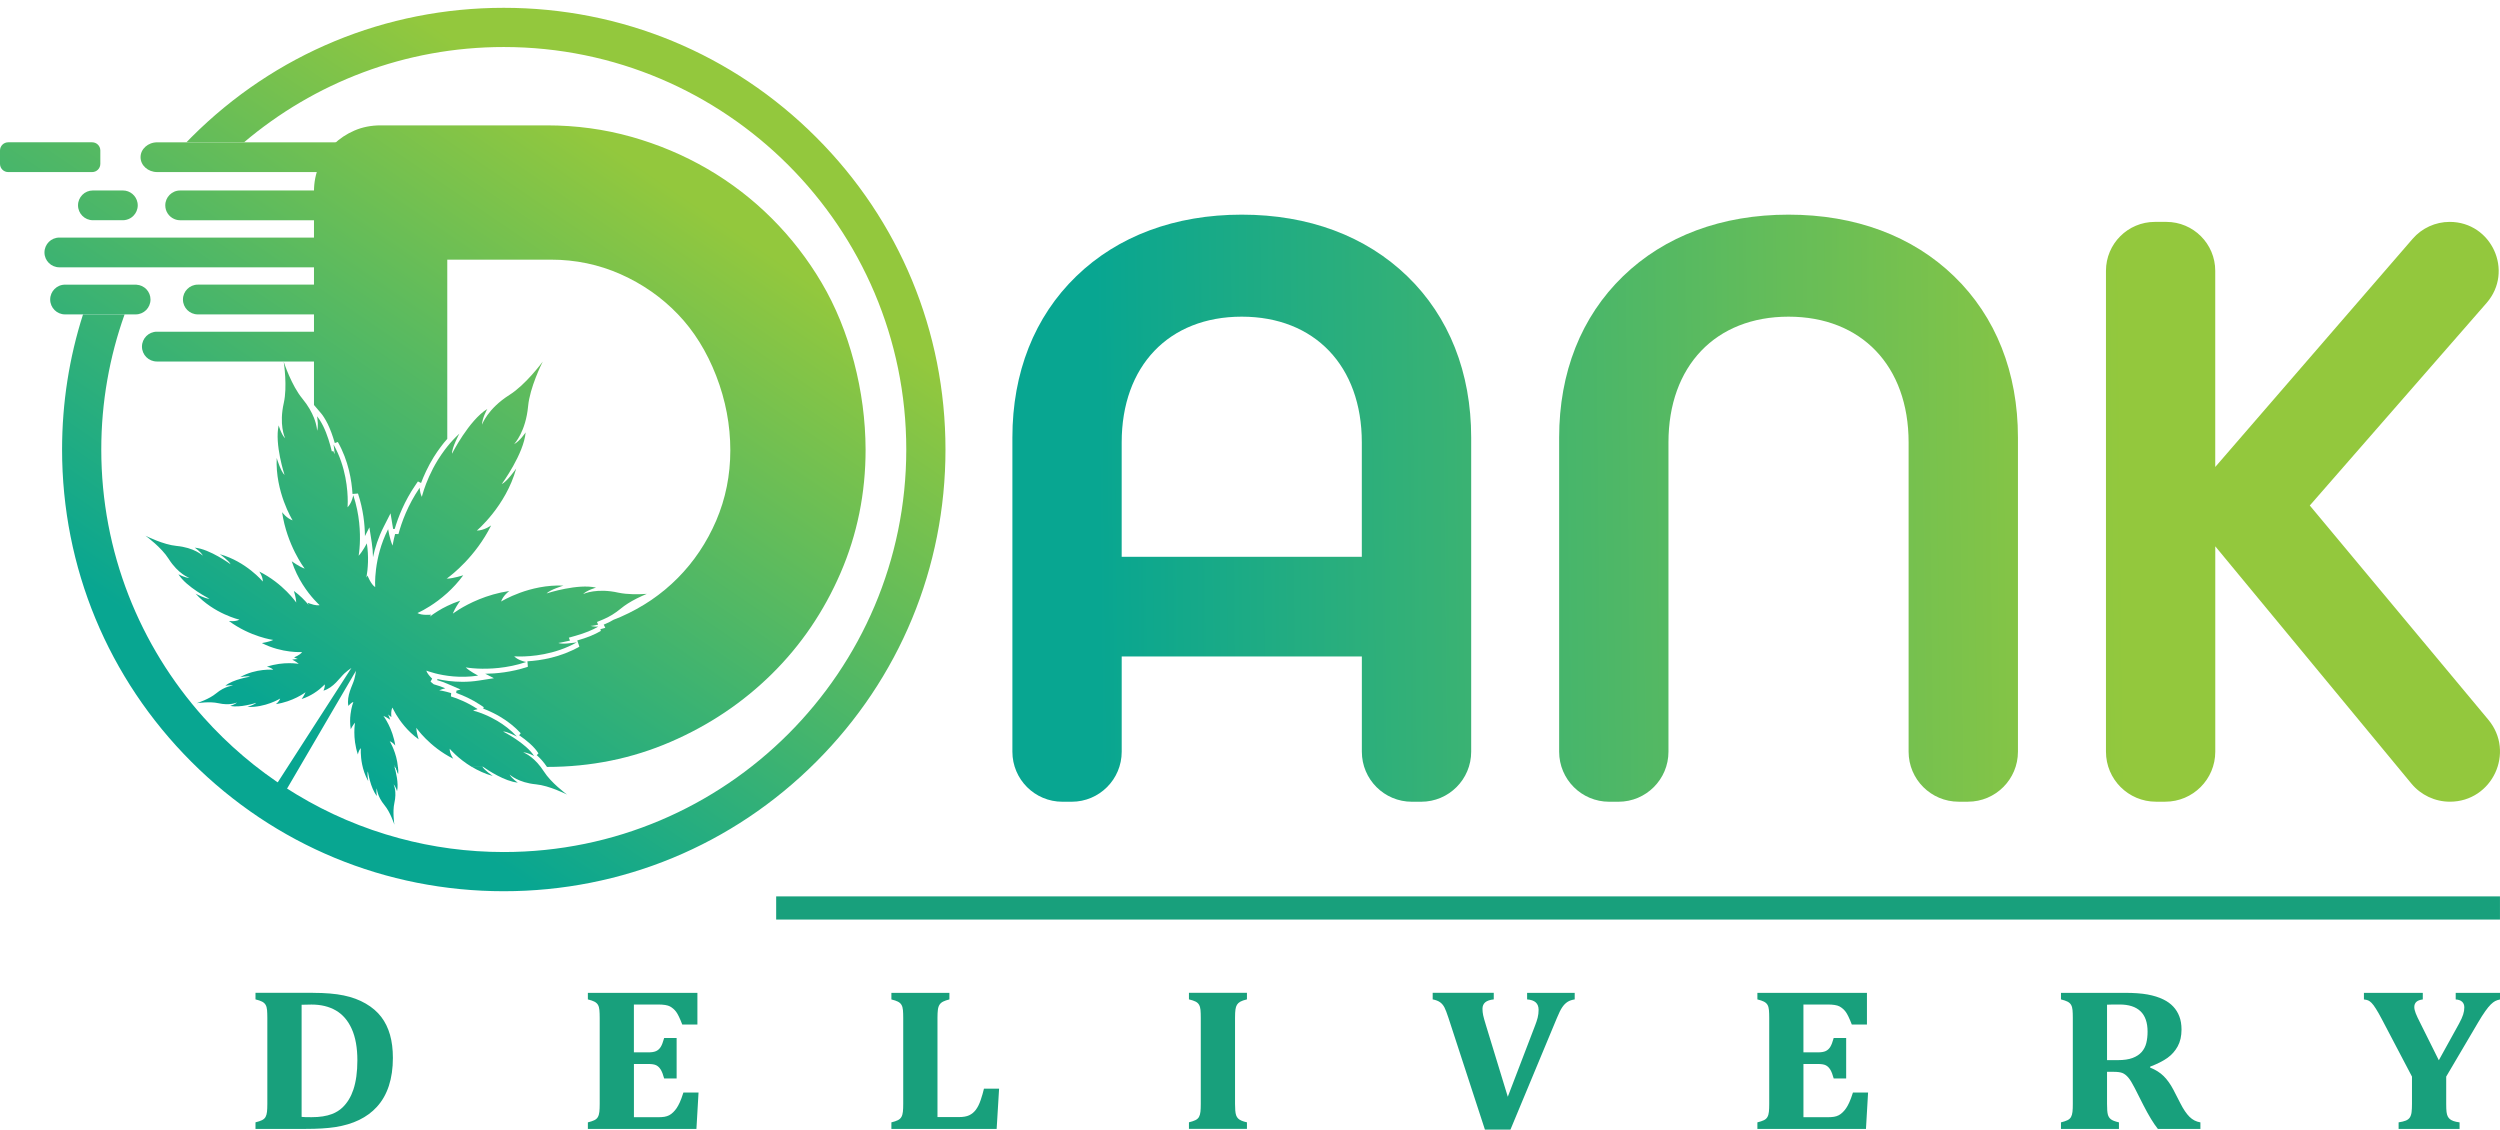
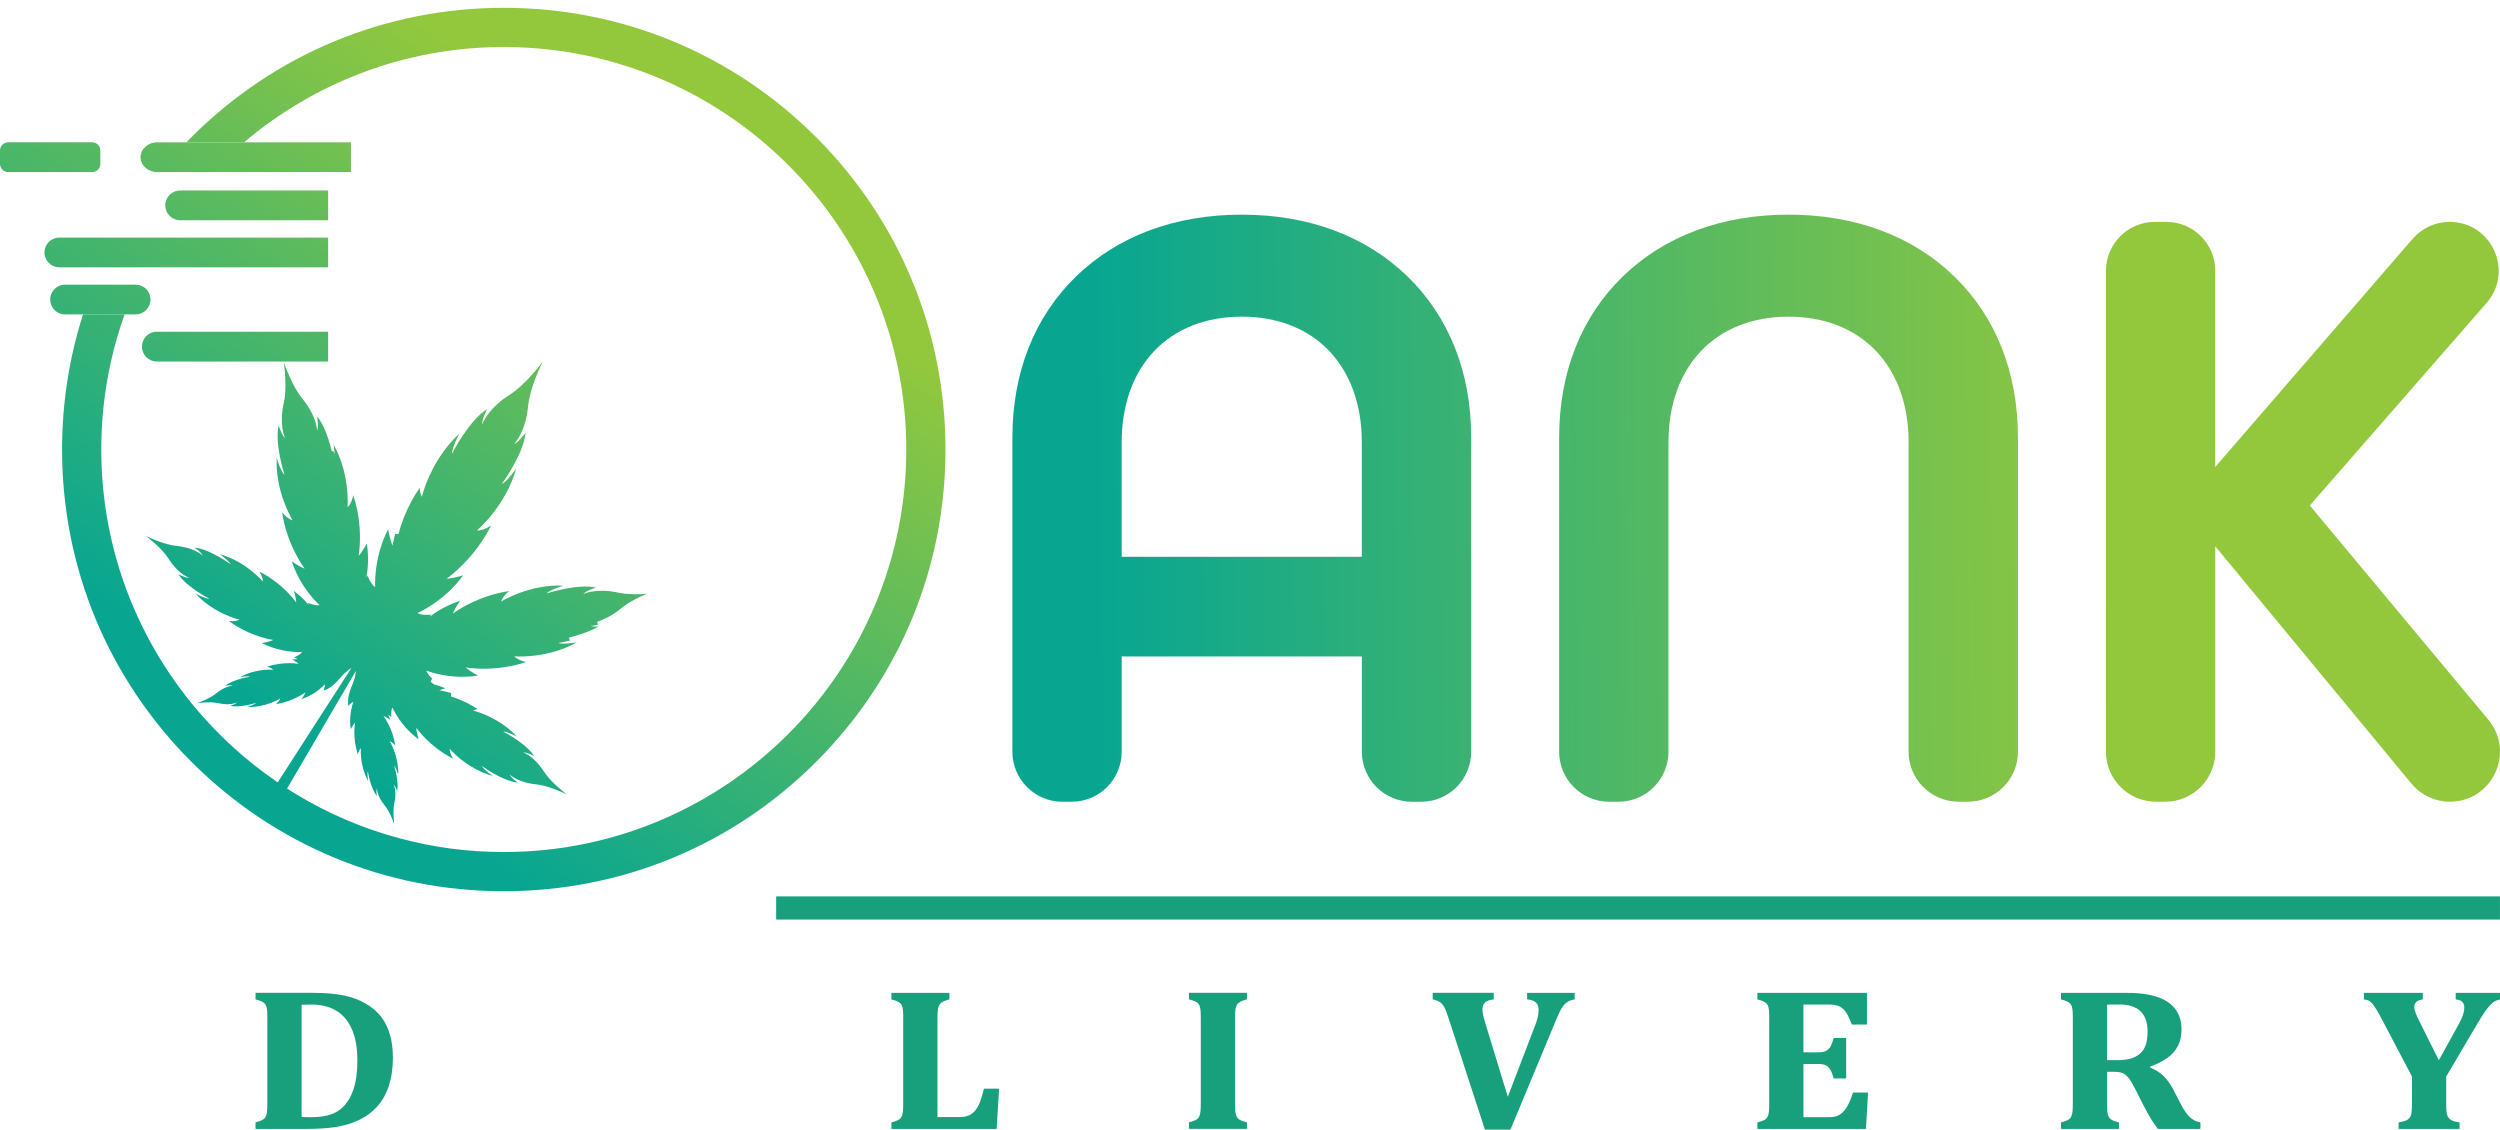
<svg xmlns="http://www.w3.org/2000/svg" width="135" height="61" viewBox="0 0 135 61" fill="none">
-   <path d="M21.278 41.315C21.28 41.324 21.291 41.358 21.307 41.412H21.346C21.322 41.371 21.3 41.336 21.278 41.315ZM24.111 31.245C24.124 31.245 24.136 31.245 24.15 31.244V31.217C24.124 31.235 24.111 31.245 24.111 31.245ZM26.024 41.361C26.031 41.378 26.041 41.393 26.053 41.412H26.095C26.051 41.379 26.024 41.361 26.024 41.361ZM46.118 19.552C45.706 17.978 45.124 16.551 44.371 15.274C43.618 13.997 42.721 12.838 41.679 11.796C40.636 10.755 39.477 9.863 38.199 9.119C36.921 8.376 35.551 7.799 34.09 7.387C32.629 6.976 31.108 6.77 29.533 6.77H20.551C20.042 6.77 19.575 6.863 19.147 7.046C18.717 7.231 18.337 7.483 18.004 7.807C17.672 8.13 17.413 8.512 17.23 8.948C17.045 9.385 16.955 9.849 16.955 10.339V21.869L17.324 22.302C17.382 22.368 17.439 22.447 17.498 22.54C17.564 22.643 17.627 22.753 17.692 22.884C17.835 23.176 17.964 23.524 18.079 23.925L18.244 23.867C18.822 24.887 18.993 25.956 19.035 26.674L19.331 26.649C19.618 27.513 19.7 28.325 19.707 28.949L19.947 28.478L20.074 29.294C20.116 29.555 20.137 29.818 20.142 30.087C20.247 29.591 20.425 29.024 20.719 28.449L21.089 27.719C21.089 27.719 21.225 28.54 21.228 28.561L21.314 28.564C21.499 27.93 21.839 27.062 22.437 26.189L22.568 25.998L22.737 26.081C22.882 25.698 23.102 25.203 23.422 24.683C23.482 24.589 23.541 24.495 23.608 24.399C23.666 24.315 23.727 24.227 23.794 24.14C23.907 23.987 24.027 23.838 24.153 23.698V14.021H29.747C31.078 14.021 32.334 14.284 33.515 14.808C34.696 15.334 35.725 16.052 36.601 16.963C37.477 17.874 38.167 18.985 38.676 20.298C39.184 21.611 39.437 22.952 39.437 24.316C39.437 25.665 39.182 26.929 38.676 28.112C38.167 29.293 37.477 30.326 36.601 31.21C35.725 32.095 34.696 32.795 33.515 33.312C33.389 33.367 33.261 33.419 33.132 33.467C32.987 33.554 32.838 33.629 32.689 33.692L32.601 33.728L32.686 33.903L32.42 33.975L32.447 34.068C32.123 34.264 31.693 34.439 31.172 34.586L31.287 34.92C30.268 35.497 29.199 35.669 28.481 35.71L28.505 36.006C27.612 36.304 26.772 36.377 26.203 36.383L26.672 36.624L25.861 36.75C25.573 36.796 25.273 36.818 24.975 36.818C24.44 36.818 23.971 36.746 23.63 36.671L23.601 36.725C23.794 36.781 23.977 36.846 24.156 36.923L24.874 37.235L24.648 37.294L24.638 37.421C24.993 37.547 25.459 37.748 25.934 38.062L26.124 38.188L26.091 38.263C26.14 38.282 26.188 38.3 26.235 38.321C26.378 38.379 26.515 38.441 26.647 38.507C26.773 38.569 26.885 38.631 26.991 38.694C27.426 38.95 27.806 39.254 28.119 39.596L28.035 39.704C28.415 39.962 28.843 40.309 29.077 40.682L28.984 40.779C29.159 40.931 29.35 41.138 29.537 41.414H29.539C31.904 41.414 34.126 40.963 36.21 40.062C38.294 39.161 40.119 37.937 41.686 36.388C43.252 34.841 44.488 33.025 45.389 30.943C46.29 28.86 46.742 26.64 46.742 24.276C46.736 22.701 46.53 21.126 46.118 19.552Z" fill="url(#paint0_linear_1_472)" />
  <path d="M44.069 7.408C39.563 2.902 33.574 0.422 27.203 0.422C20.831 0.422 14.842 2.902 10.338 7.408C10.246 7.5 10.156 7.591 10.068 7.684H13.177C16.965 4.476 21.863 2.539 27.204 2.539C39.189 2.539 48.939 12.289 48.939 24.274C48.939 36.259 39.189 46.01 27.204 46.01C25.253 46.01 23.363 45.752 21.563 45.266C21.56 45.266 21.558 45.265 21.555 45.264C19.59 44.735 17.735 43.938 16.033 42.912C15.865 42.811 15.7 42.709 15.537 42.605C13.852 41.529 12.323 40.227 10.996 38.741C10.991 38.735 10.987 38.73 10.981 38.724C7.553 34.881 5.469 29.818 5.469 24.274C5.469 21.717 5.914 19.259 6.728 16.978H4.483C3.739 19.306 3.352 21.761 3.352 24.274C3.352 30.645 5.834 36.635 10.339 41.141C14.843 45.645 20.832 48.126 27.204 48.126C33.576 48.126 39.565 45.645 44.07 41.141C48.576 36.635 51.056 30.646 51.056 24.274C51.055 17.903 48.575 11.912 44.069 7.408Z" fill="url(#paint1_linear_1_472)" />
  <path d="M21.346 41.411H21.307C21.29 41.357 21.28 41.322 21.278 41.314C21.3 41.336 21.322 41.371 21.346 41.411Z" fill="url(#paint2_linear_1_472)" />
  <path d="M21.498 41.795C21.498 41.795 21.427 41.561 21.346 41.411H21.49C21.501 41.534 21.504 41.663 21.498 41.795Z" fill="url(#paint3_linear_1_472)" />
  <path d="M24.149 31.216V31.241C24.135 31.243 24.123 31.243 24.111 31.243C24.111 31.244 24.123 31.235 24.149 31.216Z" fill="url(#paint4_linear_1_472)" />
-   <path d="M26.095 41.411H26.054C26.04 41.392 26.031 41.376 26.024 41.36C26.024 41.361 26.051 41.379 26.095 41.411Z" fill="url(#paint5_linear_1_472)" />
  <path d="M21.498 41.795C21.498 41.795 21.427 41.561 21.346 41.411H21.49C21.501 41.534 21.504 41.663 21.498 41.795Z" fill="url(#paint6_linear_1_472)" />
  <path d="M34.927 32.068C34.76 32.139 34.572 32.224 34.381 32.319C34.033 32.497 33.745 32.678 33.525 32.863C33.222 33.114 32.905 33.308 32.582 33.444L32.235 33.588L32.3 33.728C32.047 33.796 31.894 33.799 31.894 33.799C31.925 33.81 31.956 33.817 31.993 33.821C32.091 33.84 32.202 33.84 32.306 33.836C32.004 34.02 31.588 34.187 31.086 34.33L30.718 34.434L30.778 34.592C30.411 34.68 30.149 34.721 30.149 34.721C30.253 34.761 30.444 34.762 30.631 34.748C30.879 34.73 31.123 34.689 31.152 34.684C29.949 35.365 28.658 35.451 28.078 35.451C27.879 35.451 27.764 35.44 27.764 35.44C27.861 35.537 27.983 35.605 28.097 35.652C28.27 35.726 28.42 35.748 28.42 35.748C27.37 36.099 26.395 36.132 25.787 36.103C25.412 36.085 25.177 36.043 25.15 36.04C25.256 36.146 25.42 36.254 25.56 36.338C25.703 36.423 25.819 36.483 25.819 36.483C24.847 36.634 23.989 36.488 23.49 36.358C23.196 36.283 23.024 36.214 23.024 36.214C23.062 36.367 23.23 36.545 23.336 36.646L23.25 36.808C23.271 36.828 23.293 36.844 23.317 36.865L23.424 36.953L23.494 36.973C23.687 37.027 23.87 37.091 24.045 37.167C23.934 37.195 23.812 37.233 23.72 37.277C23.72 37.277 23.977 37.309 24.363 37.427L24.35 37.608C24.716 37.722 25.242 37.928 25.78 38.285L25.772 38.303C25.697 38.315 25.618 38.336 25.546 38.372C25.546 38.372 25.61 38.387 25.724 38.421C25.825 38.453 25.965 38.501 26.13 38.568C26.249 38.616 26.381 38.674 26.521 38.746C26.625 38.799 26.735 38.857 26.848 38.924C27.201 39.133 27.578 39.41 27.914 39.776C27.883 39.76 27.373 39.489 27.165 39.503C27.165 39.503 28.409 40.131 28.843 40.826C28.822 40.813 28.484 40.626 28.252 40.629C28.252 40.629 28.724 40.787 29.198 41.415C29.256 41.49 29.313 41.572 29.37 41.66C29.754 42.268 30.567 42.868 30.619 42.905C30.562 42.878 29.658 42.423 28.944 42.354C27.993 42.264 27.547 41.85 27.52 41.825C27.626 42.039 27.962 42.261 27.962 42.261C27.269 42.2 26.353 41.594 26.094 41.415C26.048 41.383 26.023 41.364 26.023 41.364C26.03 41.38 26.04 41.396 26.052 41.415H25.48C24.725 40.962 24.282 40.431 24.282 40.431C24.282 40.708 24.477 40.971 24.477 40.971C23.178 40.323 22.48 39.3 22.48 39.3C22.482 39.534 22.599 39.9 22.606 39.923C21.987 39.474 21.594 38.922 21.383 38.57C21.253 38.351 21.193 38.209 21.193 38.209C21.136 38.3 21.125 38.455 21.126 38.57C21.126 38.658 21.133 38.721 21.133 38.721C21.071 38.68 21.015 38.631 20.96 38.581C21 38.672 21.039 38.767 21.07 38.867C21.07 38.867 20.855 38.712 20.704 38.659C20.733 38.699 21.208 39.338 21.345 40.262C21.345 40.262 21.219 40.086 21.046 40.03C21.067 40.066 21.419 40.647 21.487 41.415H21.343C21.32 41.375 21.297 41.34 21.275 41.318C21.277 41.326 21.289 41.361 21.304 41.415C21.373 41.66 21.537 42.302 21.441 42.724C21.441 42.724 21.37 42.469 21.255 42.356C21.272 42.388 21.434 42.753 21.296 43.363C21.193 43.823 21.289 44.478 21.297 44.532C21.28 44.482 21.071 43.852 20.77 43.489C20.353 42.984 20.35 42.571 20.35 42.571C20.3 42.721 20.353 42.984 20.353 42.984C20.003 42.569 19.865 41.654 19.865 41.654C19.815 41.78 19.879 42.147 19.884 42.18C19.712 41.875 19.613 41.562 19.556 41.283C19.453 40.783 19.486 40.399 19.486 40.399C19.357 40.529 19.326 40.744 19.326 40.744C19.02 39.831 19.173 39.022 19.173 39.022C19.062 39.139 18.94 39.376 18.94 39.376C18.893 39.078 18.9 38.8 18.928 38.569C18.975 38.171 19.081 37.908 19.081 37.908C18.959 37.937 18.813 38.12 18.813 38.12C18.702 37.569 19.04 37.012 19.13 36.692C19.181 36.512 19.208 36.351 19.223 36.222L17.849 38.569L17.321 39.473L14.996 43.449L14.443 43.109L17.113 38.961L17.45 38.439L18.976 36.069C18.868 36.142 18.736 36.239 18.598 36.365C18.352 36.591 18.009 37.142 17.469 37.294C17.479 37.273 17.564 37.073 17.534 36.958C17.534 36.958 17.505 36.991 17.448 37.045C17.355 37.137 17.186 37.287 16.952 37.435C16.769 37.55 16.547 37.665 16.289 37.748C16.289 37.748 16.443 37.532 16.497 37.382C16.457 37.411 15.818 37.886 14.895 38.023C14.895 38.023 15.071 37.897 15.128 37.722C15.128 37.722 14.333 38.218 13.357 38.174C13.357 38.174 13.739 38.06 13.836 37.952C13.793 37.966 12.946 38.236 12.43 38.117C12.43 38.117 12.686 38.048 12.797 37.934C12.765 37.949 12.401 38.111 11.791 37.973C11.331 37.869 10.676 37.966 10.622 37.974C10.676 37.956 11.301 37.75 11.665 37.447C12.169 37.03 12.582 37.027 12.582 37.027C12.433 36.977 12.169 37.03 12.169 37.03C12.585 36.682 13.5 36.542 13.5 36.542C13.374 36.492 13.007 36.556 12.973 36.562C13.822 36.082 14.755 36.165 14.755 36.165C14.624 36.035 14.41 36.003 14.41 36.003C15.323 35.698 16.131 35.85 16.131 35.85C16.016 35.739 15.778 35.619 15.778 35.619C15.882 35.601 15.985 35.593 16.083 35.588C16.015 35.561 15.946 35.534 15.88 35.497C15.88 35.497 16.213 35.372 16.313 35.21C16.313 35.21 15.241 35.288 14.141 34.726C14.141 34.726 14.539 34.664 14.756 34.557C14.756 34.557 13.527 34.396 12.359 33.532C12.359 33.532 12.682 33.586 12.93 33.463C12.93 33.463 11.554 33.144 10.561 32.057C10.592 32.074 11.102 32.344 11.311 32.332C11.311 32.332 10.066 31.704 9.634 31.009C9.654 31.02 9.991 31.207 10.223 31.205C10.223 31.205 9.632 31.008 9.105 30.175C8.723 29.566 7.908 28.966 7.856 28.93C7.913 28.956 8.817 29.412 9.531 29.48C10.483 29.57 10.927 29.983 10.955 30.008C10.849 29.795 10.513 29.573 10.513 29.573C11.328 29.645 12.452 30.471 12.452 30.471C12.369 30.28 11.898 29.947 11.87 29.927C13.288 30.32 14.193 31.403 14.193 31.403C14.193 31.127 13.999 30.862 13.999 30.862C15.297 31.511 15.997 32.536 15.997 32.536C15.993 32.301 15.876 31.934 15.869 31.91C16.197 32.149 16.454 32.412 16.662 32.663C16.648 32.624 16.629 32.59 16.618 32.55C16.637 32.558 16.787 32.621 16.952 32.66C17.058 32.684 17.172 32.698 17.26 32.677C17.26 32.677 17.135 32.569 16.952 32.365C16.61 31.985 16.068 31.274 15.754 30.309C15.779 30.327 16.173 30.61 16.453 30.706C16.424 30.667 15.495 29.439 15.232 27.656C15.232 27.656 15.47 27.99 15.802 28.099C15.775 28.055 14.859 26.56 14.942 24.732C14.942 24.732 15.162 25.467 15.366 25.648C15.366 25.648 14.816 23.978 15.049 22.97C15.049 22.97 15.184 23.458 15.397 23.67C15.37 23.609 15.062 22.916 15.325 21.758C15.524 20.874 15.332 19.608 15.32 19.533C15.344 19.608 15.746 20.821 16.323 21.52C16.647 21.911 16.838 22.274 16.955 22.565C17.121 22.988 17.123 23.262 17.123 23.262C17.163 23.145 17.168 22.991 17.162 22.849C17.153 22.663 17.123 22.498 17.119 22.479C17.174 22.543 17.224 22.616 17.274 22.691C17.336 22.791 17.396 22.896 17.451 23.007C17.672 23.454 17.823 23.979 17.92 24.38L17.993 24.353C18.022 24.412 18.05 24.468 18.075 24.527C18.057 24.279 18.014 24.035 18.011 24.005C18.691 25.209 18.778 26.497 18.778 27.079C18.778 27.277 18.767 27.394 18.767 27.394C18.865 27.295 18.933 27.173 18.98 27.061C19.052 26.886 19.076 26.738 19.076 26.738C19.425 27.786 19.459 28.759 19.43 29.368C19.412 29.744 19.37 29.982 19.367 30.01C19.471 29.901 19.581 29.738 19.664 29.599C19.751 29.455 19.809 29.34 19.809 29.34C19.92 30.049 19.872 30.695 19.787 31.188C19.808 31.152 19.823 31.117 19.847 31.081C19.847 31.081 20.028 31.56 20.26 31.704C20.26 31.704 20.15 30.161 20.959 28.575C20.959 28.575 20.979 28.7 21.015 28.866C21.057 29.053 21.121 29.296 21.203 29.462C21.203 29.462 21.233 29.222 21.336 28.835L21.516 28.841C21.686 28.205 22.021 27.276 22.658 26.344L22.664 26.347C22.672 26.495 22.701 26.674 22.78 26.831C22.78 26.831 22.815 26.685 22.894 26.443C23.019 26.07 23.254 25.469 23.651 24.826C23.708 24.735 23.766 24.645 23.83 24.553C23.887 24.471 23.945 24.387 24.009 24.303C24.056 24.241 24.103 24.179 24.153 24.116C24.344 23.877 24.562 23.641 24.806 23.416C24.806 23.416 24.391 24.187 24.409 24.498C24.409 24.498 25.314 22.706 26.316 22.081C26.299 22.11 26.029 22.596 26.031 22.93C26.031 22.93 26.317 22.08 27.519 21.32C28.378 20.777 29.228 19.633 29.309 19.526C29.25 19.643 28.613 20.919 28.518 21.934C28.39 23.304 27.796 23.947 27.757 23.986C28.065 23.832 28.385 23.348 28.385 23.348C28.283 24.506 27.128 26.092 27.092 26.142C27.366 26.021 27.845 25.345 27.874 25.303C27.307 27.346 25.747 28.651 25.747 28.651C26.134 28.651 26.501 28.388 26.523 28.372C25.678 30.065 24.391 31.049 24.154 31.221C24.129 31.241 24.115 31.249 24.115 31.249C24.128 31.249 24.14 31.249 24.154 31.248C24.502 31.231 25.015 31.065 25.015 31.065C24.743 31.439 24.445 31.755 24.154 32.02C23.982 32.175 23.813 32.312 23.652 32.433C23.033 32.897 22.541 33.104 22.541 33.104C22.773 33.248 23.284 33.191 23.284 33.191C23.259 33.23 23.228 33.265 23.203 33.301C23.336 33.201 23.486 33.097 23.652 32.995C23.806 32.899 23.973 32.806 24.154 32.72C24.369 32.615 24.601 32.518 24.852 32.437C24.838 32.457 24.68 32.676 24.56 32.903C24.527 32.964 24.498 33.024 24.474 33.082C24.468 33.1 24.459 33.118 24.454 33.136C24.459 33.132 24.485 33.114 24.53 33.082C24.59 33.039 24.681 32.979 24.802 32.903C25.292 32.601 26.263 32.097 27.504 31.913C27.504 31.913 27.168 32.152 27.059 32.483C27.104 32.457 28.597 31.54 30.426 31.623C30.426 31.623 29.7 31.844 29.514 32.046C29.597 32.02 31.208 31.503 32.188 31.732C32.188 31.732 31.7 31.866 31.488 32.08C31.549 32.053 32.243 31.744 33.401 32.006C33.881 32.107 34.474 32.1 34.927 32.068Z" fill="url(#paint7_linear_1_472)" />
  <path d="M26.608 41.903C26.182 41.785 25.804 41.605 25.481 41.411H26.053C26.182 41.605 26.582 41.885 26.608 41.903Z" fill="url(#paint8_linear_1_472)" />
  <path d="M17.719 10.285V11.893H9.729C9.612 11.893 9.499 11.868 9.399 11.821C9.119 11.696 8.925 11.416 8.925 11.089C8.925 10.867 9.015 10.666 9.16 10.521C9.305 10.375 9.506 10.286 9.729 10.286H17.719V10.285Z" fill="url(#paint9_linear_1_472)" />
  <path d="M17.719 12.827V14.435H3.207C2.762 14.435 2.401 14.076 2.401 13.633C2.401 13.411 2.491 13.21 2.637 13.063C2.782 12.917 2.983 12.829 3.207 12.829H17.719V12.827Z" fill="url(#paint10_linear_1_472)" />
-   <path d="M17.719 15.37V16.978H10.683C10.24 16.978 9.879 16.619 9.879 16.174C9.879 15.951 9.969 15.75 10.115 15.606C10.26 15.46 10.461 15.37 10.683 15.37H17.719Z" fill="url(#paint11_linear_1_472)" />
  <path d="M17.719 17.912V19.521H8.47C8.027 19.521 7.666 19.162 7.666 18.716C7.666 18.495 7.757 18.294 7.902 18.148C8.048 18.003 8.249 17.912 8.47 17.912H17.719Z" fill="url(#paint12_linear_1_472)" />
  <path d="M4.976 9.292H0.442C0.198 9.292 0 9.094 0 8.85V8.126C0 7.882 0.198 7.684 0.442 7.684H4.976C5.22 7.684 5.418 7.882 5.418 8.126V8.85C5.418 9.094 5.22 9.292 4.976 9.292Z" fill="url(#paint13_linear_1_472)" />
-   <path d="M7.438 11.088C7.438 11.309 7.348 11.51 7.202 11.656C7.099 11.76 6.968 11.835 6.821 11.869C6.761 11.885 6.697 11.892 6.634 11.892H5.017C4.572 11.892 4.213 11.531 4.213 11.088C4.213 10.866 4.303 10.665 4.449 10.519C4.594 10.373 4.795 10.285 5.017 10.285H6.634C7.025 10.285 7.352 10.565 7.422 10.934C7.432 10.982 7.438 11.035 7.438 11.088Z" fill="url(#paint14_linear_1_472)" />
  <path d="M8.127 16.174C8.127 16.396 8.037 16.597 7.893 16.742C7.747 16.888 7.546 16.978 7.324 16.978H3.514C3.069 16.978 2.71 16.618 2.71 16.174C2.71 15.952 2.8 15.751 2.945 15.606C3.09 15.46 3.291 15.371 3.514 15.371H7.324C7.341 15.371 7.359 15.373 7.375 15.374V15.375C7.794 15.399 8.127 15.747 8.127 16.174Z" fill="url(#paint15_linear_1_472)" />
  <path d="M18.95 7.684V9.292H8.491C7.994 9.292 7.59 8.932 7.59 8.488C7.59 8.266 7.691 8.065 7.854 7.92C8.017 7.774 8.243 7.685 8.491 7.685H18.95V7.684Z" fill="url(#paint16_linear_1_472)" />
  <path d="M67.056 11.591C63.457 11.591 60.365 12.741 58.118 14.918C55.861 17.103 54.669 20.115 54.669 23.628V40.593C54.669 42.085 55.878 43.294 57.37 43.294H57.871C59.363 43.294 60.572 42.085 60.572 40.593V35.448H73.54V40.593C73.54 42.085 74.749 43.294 76.24 43.294H76.744C78.236 43.294 79.444 42.085 79.444 40.593V23.628C79.444 20.115 78.252 17.103 75.995 14.918C73.745 12.74 70.655 11.591 67.056 11.591ZM73.538 30.068H60.571V23.889C60.571 19.765 63.116 17.1 67.055 17.1C70.993 17.1 73.538 19.765 73.538 23.889V30.068Z" fill="url(#paint17_linear_1_472)" />
  <path d="M96.581 11.591C92.982 11.591 89.891 12.741 87.643 14.918C85.386 17.103 84.194 20.115 84.194 23.628V40.593C84.194 42.085 85.403 43.294 86.895 43.294H87.397C88.888 43.294 90.097 42.085 90.097 40.593V23.889C90.097 19.765 92.642 17.1 96.581 17.1C100.52 17.1 103.065 19.765 103.065 23.889V40.592C103.065 42.083 104.274 43.292 105.766 43.292H106.269C107.761 43.292 108.969 42.083 108.969 40.592V23.628C108.969 20.115 107.777 17.103 105.52 14.918C103.272 12.74 100.181 11.591 96.581 11.591Z" fill="url(#paint18_linear_1_472)" />
  <path d="M132.282 11.982C131.515 11.982 130.785 12.316 130.283 12.895L119.623 25.217V14.624C119.623 13.164 118.441 11.982 116.981 11.982H116.364C114.904 11.982 113.722 13.164 113.722 14.624V40.592C113.722 42.083 114.931 43.292 116.422 43.292H116.924C118.416 43.292 119.625 42.083 119.625 40.592V29.501L130.214 42.312C130.727 42.933 131.49 43.292 132.294 43.292C134.583 43.292 135.835 40.622 134.368 38.863L124.729 27.297L134.273 16.363C135.765 14.653 134.551 11.982 132.282 11.982Z" fill="url(#paint19_linear_1_472)" />
  <path d="M16.899 53.614C17.564 53.614 18.118 53.661 18.563 53.754C19.008 53.846 19.405 53.993 19.75 54.194C20.096 54.395 20.375 54.635 20.587 54.913C20.799 55.191 20.957 55.514 21.061 55.882C21.165 56.249 21.216 56.665 21.216 57.128C21.216 57.688 21.144 58.19 20.999 58.635C20.853 59.08 20.636 59.461 20.346 59.776C20.088 60.059 19.771 60.293 19.395 60.476C19.019 60.659 18.587 60.788 18.097 60.864C17.676 60.929 17.145 60.961 16.504 60.961H13.797V60.606C13.944 60.57 14.06 60.531 14.146 60.49C14.232 60.448 14.296 60.391 14.338 60.318C14.379 60.244 14.405 60.152 14.418 60.038C14.43 59.924 14.436 59.783 14.436 59.609V54.968C14.436 54.799 14.43 54.657 14.421 54.542C14.411 54.427 14.385 54.334 14.343 54.262C14.301 54.19 14.238 54.132 14.152 54.088C14.066 54.043 13.948 54.003 13.797 53.967V53.612H16.899V53.614ZM16.285 60.311C16.357 60.322 16.538 60.328 16.827 60.328C17.264 60.328 17.633 60.271 17.931 60.156C18.154 60.07 18.343 59.95 18.498 59.801C18.756 59.553 18.951 59.232 19.083 58.837C19.226 58.406 19.298 57.881 19.298 57.26C19.298 56.578 19.197 56.012 18.994 55.561C18.792 55.111 18.506 54.779 18.139 54.566C17.771 54.352 17.331 54.246 16.818 54.246C16.571 54.246 16.395 54.25 16.287 54.257V60.311H16.285Z" fill="#18A07C" />
-   <path d="M37.66 53.614V55.326H36.843C36.712 54.985 36.601 54.755 36.509 54.634C36.418 54.513 36.308 54.419 36.181 54.348C36.053 54.279 35.837 54.243 35.531 54.243H34.23V56.827H35.018C35.192 56.827 35.33 56.805 35.429 56.759C35.529 56.715 35.611 56.64 35.678 56.536C35.743 56.432 35.805 56.27 35.865 56.051H36.538V58.237H35.865C35.809 58.029 35.747 57.87 35.68 57.76C35.612 57.651 35.532 57.573 35.439 57.526C35.346 57.479 35.205 57.455 35.019 57.455H34.232V60.33H35.526C35.665 60.33 35.783 60.322 35.879 60.307C35.974 60.29 36.059 60.263 36.135 60.224C36.21 60.185 36.283 60.131 36.353 60.061C36.422 59.993 36.484 59.92 36.537 59.841C36.591 59.762 36.648 59.658 36.708 59.529C36.767 59.4 36.832 59.223 36.904 58.997H37.721L37.607 60.963H31.745V60.608C31.892 60.572 32.008 60.533 32.094 60.491C32.18 60.45 32.244 60.393 32.285 60.319C32.327 60.246 32.353 60.153 32.366 60.039C32.378 59.926 32.384 59.784 32.384 59.611V54.969C32.384 54.8 32.378 54.659 32.368 54.544C32.359 54.429 32.332 54.336 32.291 54.264C32.249 54.192 32.185 54.133 32.099 54.089C32.014 54.045 31.896 54.005 31.745 53.968V53.614H37.66Z" fill="#18A07C" />
  <path d="M51.268 53.614V53.968C51.126 54.005 51.012 54.043 50.929 54.085C50.846 54.127 50.78 54.183 50.735 54.254C50.689 54.326 50.658 54.418 50.645 54.531C50.631 54.645 50.624 54.786 50.624 54.96V60.322H51.781C52.011 60.322 52.197 60.29 52.336 60.225C52.474 60.16 52.595 60.061 52.696 59.927C52.797 59.792 52.885 59.616 52.958 59.399C53.032 59.181 53.09 58.977 53.134 58.787H53.951L53.819 60.963H48.135V60.608C48.282 60.572 48.399 60.533 48.485 60.49C48.571 60.447 48.634 60.389 48.676 60.315C48.718 60.242 48.744 60.149 48.756 60.035C48.769 59.923 48.774 59.78 48.774 59.607V54.971C48.774 54.802 48.769 54.66 48.759 54.545C48.749 54.43 48.723 54.337 48.681 54.265C48.64 54.193 48.576 54.135 48.49 54.09C48.404 54.046 48.286 54.006 48.135 53.97V53.615H51.268V53.614Z" fill="#18A07C" />
  <path d="M66.692 59.611C66.692 59.737 66.696 59.853 66.704 59.96C66.712 60.068 66.728 60.156 66.751 60.224C66.775 60.292 66.809 60.35 66.855 60.396C66.901 60.443 66.963 60.483 67.042 60.516C67.121 60.551 67.22 60.58 67.335 60.605V60.96H64.203V60.605C64.35 60.569 64.466 60.53 64.552 60.488C64.638 60.447 64.702 60.39 64.744 60.316C64.785 60.243 64.812 60.15 64.824 60.036C64.837 59.923 64.842 59.781 64.842 59.608V54.961C64.842 54.789 64.837 54.648 64.827 54.535C64.817 54.425 64.791 54.332 64.749 54.258C64.708 54.185 64.644 54.127 64.558 54.084C64.472 54.041 64.354 54.002 64.203 53.966V53.611H67.335V53.966C67.171 54.006 67.052 54.047 66.974 54.092C66.897 54.136 66.838 54.192 66.798 54.255C66.758 54.321 66.73 54.405 66.715 54.509C66.7 54.613 66.692 54.766 66.692 54.967V59.611Z" fill="#18A07C" />
  <path d="M82.894 55.38C82.953 55.229 83 55.087 83.034 54.954C83.067 54.821 83.085 54.681 83.085 54.534C83.085 54.358 83.034 54.224 82.932 54.131C82.831 54.038 82.675 53.984 82.464 53.968V53.614H85.034V53.968C84.883 53.991 84.754 54.034 84.65 54.1C84.545 54.167 84.449 54.262 84.365 54.386C84.279 54.509 84.179 54.712 84.064 54.992L81.564 61H80.186L78.218 54.969C78.13 54.7 78.057 54.509 77.997 54.395C77.937 54.282 77.86 54.19 77.764 54.121C77.668 54.052 77.535 54 77.365 53.967V53.612H80.663V53.967C80.456 53.989 80.303 54.041 80.204 54.124C80.106 54.207 80.054 54.323 80.054 54.473C80.054 54.591 80.067 54.707 80.09 54.82C80.114 54.932 80.164 55.114 80.24 55.36L81.421 59.225L82.894 55.38Z" fill="#18A07C" />
  <path d="M100.815 53.614V55.326H99.998C99.867 54.985 99.756 54.755 99.664 54.634C99.573 54.513 99.463 54.419 99.336 54.348C99.208 54.279 98.992 54.243 98.686 54.243H97.385V56.827H98.172C98.347 56.827 98.484 56.805 98.584 56.759C98.684 56.715 98.766 56.64 98.832 56.536C98.898 56.432 98.96 56.27 99.02 56.051H99.693V58.237H99.02C98.964 58.029 98.902 57.87 98.835 57.76C98.767 57.651 98.687 57.573 98.594 57.526C98.501 57.479 98.36 57.455 98.174 57.455H97.386V60.33H98.681C98.82 60.33 98.938 60.322 99.033 60.307C99.129 60.292 99.214 60.263 99.29 60.224C99.365 60.185 99.438 60.131 99.508 60.061C99.577 59.993 99.639 59.92 99.692 59.841C99.746 59.762 99.803 59.658 99.862 59.529C99.922 59.4 99.987 59.223 100.059 58.997H100.876L100.762 60.963H94.899V60.608C95.046 60.572 95.163 60.533 95.249 60.491C95.335 60.45 95.398 60.393 95.44 60.319C95.482 60.246 95.508 60.153 95.52 60.039C95.533 59.926 95.538 59.784 95.538 59.611V54.969C95.538 54.8 95.533 54.659 95.523 54.544C95.513 54.429 95.487 54.336 95.446 54.264C95.404 54.192 95.34 54.133 95.254 54.089C95.168 54.045 95.05 54.005 94.899 53.968V53.614H100.815Z" fill="#18A07C" />
  <path d="M114.425 60.963H111.293V60.608C111.44 60.572 111.556 60.533 111.642 60.491C111.728 60.45 111.792 60.393 111.834 60.319C111.875 60.246 111.902 60.153 111.914 60.039C111.927 59.926 111.932 59.784 111.932 59.611V54.969C111.932 54.8 111.927 54.659 111.917 54.544C111.907 54.429 111.881 54.336 111.839 54.264C111.798 54.192 111.734 54.133 111.648 54.089C111.562 54.045 111.444 54.005 111.293 53.968V53.614H114.77C115.238 53.614 115.638 53.643 115.966 53.702C116.295 53.762 116.582 53.852 116.829 53.974C117.035 54.075 117.21 54.201 117.354 54.354C117.497 54.506 117.608 54.684 117.685 54.888C117.763 55.09 117.802 55.327 117.802 55.596C117.802 55.948 117.734 56.249 117.597 56.5C117.459 56.751 117.275 56.96 117.042 57.127C116.809 57.293 116.499 57.451 116.109 57.598V57.652C116.403 57.767 116.647 57.921 116.84 58.112C117.032 58.305 117.207 58.548 117.361 58.842L117.737 59.574C117.903 59.901 118.069 60.145 118.234 60.308C118.399 60.472 118.595 60.572 118.822 60.608V60.963H116.526C116.296 60.676 116.036 60.249 115.745 59.682L115.279 58.761C115.14 58.488 115.021 58.295 114.921 58.18C114.821 58.065 114.719 57.986 114.613 57.943C114.508 57.9 114.346 57.878 114.127 57.878H113.78V59.612C113.78 59.881 113.794 60.07 113.822 60.178C113.849 60.286 113.903 60.372 113.982 60.436C114.061 60.501 114.208 60.558 114.423 60.608V60.963H114.425ZM113.78 54.254V57.247H114.371C114.688 57.247 114.952 57.208 115.158 57.131C115.365 57.053 115.528 56.946 115.65 56.808C115.771 56.669 115.855 56.507 115.901 56.321C115.947 56.134 115.969 55.93 115.969 55.707C115.969 55.219 115.842 54.853 115.588 54.609C115.333 54.365 114.956 54.243 114.455 54.243C114.111 54.243 113.887 54.247 113.78 54.254Z" fill="#18A07C" />
  <path d="M132.095 58.136V59.611C132.095 59.801 132.101 59.945 132.113 60.045C132.126 60.143 132.146 60.224 132.178 60.285C132.21 60.346 132.249 60.396 132.295 60.433C132.341 60.47 132.404 60.505 132.486 60.536C132.568 60.566 132.677 60.59 132.817 60.608V60.963H129.525V60.608C129.688 60.583 129.817 60.551 129.916 60.511C130.013 60.472 130.086 60.414 130.134 60.339C130.181 60.264 130.213 60.167 130.226 60.05C130.24 59.934 130.247 59.787 130.247 59.611V58.136L128.631 55.057C128.492 54.795 128.383 54.601 128.302 54.476C128.211 54.329 128.132 54.224 128.066 54.158C128.001 54.093 127.94 54.049 127.885 54.024C127.829 53.999 127.752 53.981 127.652 53.97V53.615H130.831V53.97C130.524 54.006 130.372 54.142 130.372 54.379C130.372 54.472 130.397 54.584 130.447 54.713C130.497 54.842 130.577 55.014 130.688 55.23L131.696 57.254L132.787 55.279C132.894 55.082 132.969 54.917 133.01 54.786C133.052 54.655 133.073 54.526 133.073 54.395C133.073 54.267 133.032 54.165 132.951 54.092C132.869 54.018 132.755 53.978 132.608 53.971V53.616H135V53.971C134.893 53.993 134.804 54.023 134.735 54.06C134.665 54.097 134.589 54.157 134.505 54.237C134.421 54.318 134.322 54.44 134.207 54.601C134.092 54.763 133.958 54.972 133.807 55.23L132.095 58.136Z" fill="#18A07C" />
  <path d="M134.998 48.405H41.913V49.656H134.998V48.405Z" fill="#18A07C" />
  <defs>
    <linearGradient id="paint0_linear_1_472" x1="45.086" y1="-0.106" x2="7.049" y2="55.849" gradientUnits="userSpaceOnUse">
      <stop offset="0.198" stop-color="#93C83D" />
      <stop offset="0.724" stop-color="#08A691" />
    </linearGradient>
    <linearGradient id="paint1_linear_1_472" x1="44.339" y1="-0.614" x2="6.302" y2="55.342" gradientUnits="userSpaceOnUse">
      <stop offset="0.198" stop-color="#93C83D" />
      <stop offset="0.724" stop-color="#08A691" />
    </linearGradient>
    <linearGradient id="paint2_linear_1_472" x1="48.16" y1="1.866" x2="10.044" y2="57.935" gradientUnits="userSpaceOnUse">
      <stop offset="0.198" stop-color="#93C83D" />
      <stop offset="0.724" stop-color="#08A691" />
    </linearGradient>
    <linearGradient id="paint3_linear_1_472" x1="48.293" y1="2.073" x2="10.255" y2="58.029" gradientUnits="userSpaceOnUse">
      <stop offset="0.198" stop-color="#93C83D" />
      <stop offset="0.724" stop-color="#08A691" />
    </linearGradient>
    <linearGradient id="paint4_linear_1_472" x1="44.685" y1="0.999" x2="7.793" y2="55.26" gradientUnits="userSpaceOnUse">
      <stop offset="0.198" stop-color="#93C83D" />
      <stop offset="0.724" stop-color="#08A691" />
    </linearGradient>
    <linearGradient id="paint5_linear_1_472" x1="51.417" y1="4.086" x2="13.303" y2="60.156" gradientUnits="userSpaceOnUse">
      <stop offset="0.198" stop-color="#93C83D" />
      <stop offset="0.724" stop-color="#08A691" />
    </linearGradient>
    <linearGradient id="paint6_linear_1_472" x1="48.293" y1="2.073" x2="10.255" y2="58.029" gradientUnits="userSpaceOnUse">
      <stop offset="0.198" stop-color="#93C83D" />
      <stop offset="0.724" stop-color="#08A691" />
    </linearGradient>
    <linearGradient id="paint7_linear_1_472" x1="44.156" y1="-0.739" x2="6.119" y2="55.217" gradientUnits="userSpaceOnUse">
      <stop offset="0.198" stop-color="#93C83D" />
      <stop offset="0.724" stop-color="#08A691" />
    </linearGradient>
    <linearGradient id="paint8_linear_1_472" x1="51.48" y1="4.24" x2="13.443" y2="60.196" gradientUnits="userSpaceOnUse">
      <stop offset="0.198" stop-color="#93C83D" />
      <stop offset="0.724" stop-color="#08A691" />
    </linearGradient>
    <linearGradient id="paint9_linear_1_472" x1="28.695" y1="-11.249" x2="-9.342" y2="44.707" gradientUnits="userSpaceOnUse">
      <stop offset="0.198" stop-color="#93C83D" />
      <stop offset="0.724" stop-color="#08A691" />
    </linearGradient>
    <linearGradient id="paint10_linear_1_472" x1="27.647" y1="-11.961" x2="-10.391" y2="43.994" gradientUnits="userSpaceOnUse">
      <stop offset="0.198" stop-color="#93C83D" />
      <stop offset="0.724" stop-color="#08A691" />
    </linearGradient>
    <linearGradient id="paint11_linear_1_472" x1="31.386" y1="-9.42" x2="-6.652" y2="46.536" gradientUnits="userSpaceOnUse">
      <stop offset="0.198" stop-color="#93C83D" />
      <stop offset="0.724" stop-color="#08A691" />
    </linearGradient>
    <linearGradient id="paint12_linear_1_472" x1="31.812" y1="-9.13" x2="-6.226" y2="46.826" gradientUnits="userSpaceOnUse">
      <stop offset="0.198" stop-color="#93C83D" />
      <stop offset="0.724" stop-color="#08A691" />
    </linearGradient>
    <linearGradient id="paint13_linear_1_472" x1="21.111" y1="-18.583" x2="-19.142" y2="40.633" gradientUnits="userSpaceOnUse">
      <stop offset="0.198" stop-color="#93C83D" />
      <stop offset="0.724" stop-color="#08A691" />
    </linearGradient>
    <linearGradient id="paint14_linear_1_472" x1="23.438" y1="-14.822" x2="-14.599" y2="41.134" gradientUnits="userSpaceOnUse">
      <stop offset="0.198" stop-color="#93C83D" />
      <stop offset="0.724" stop-color="#08A691" />
    </linearGradient>
    <linearGradient id="paint15_linear_1_472" x1="25.524" y1="-13.404" x2="-12.513" y2="42.552" gradientUnits="userSpaceOnUse">
      <stop offset="0.198" stop-color="#93C83D" />
      <stop offset="0.724" stop-color="#08A691" />
    </linearGradient>
    <linearGradient id="paint16_linear_1_472" x1="27.456" y1="-12.091" x2="-10.582" y2="43.864" gradientUnits="userSpaceOnUse">
      <stop offset="0.198" stop-color="#93C83D" />
      <stop offset="0.724" stop-color="#08A691" />
    </linearGradient>
    <linearGradient id="paint17_linear_1_472" x1="135.523" y1="26.772" x2="30.176" y2="27.88" gradientUnits="userSpaceOnUse">
      <stop offset="0.198" stop-color="#93C83D" />
      <stop offset="0.724" stop-color="#08A691" />
    </linearGradient>
    <linearGradient id="paint18_linear_1_472" x1="135.679" y1="27.081" x2="30.332" y2="28.188" gradientUnits="userSpaceOnUse">
      <stop offset="0.198" stop-color="#93C83D" />
      <stop offset="0.724" stop-color="#08A691" />
    </linearGradient>
    <linearGradient id="paint19_linear_1_472" x1="135.531" y1="27.52" x2="30.183" y2="28.627" gradientUnits="userSpaceOnUse">
      <stop offset="0.198" stop-color="#93C83D" />
      <stop offset="0.724" stop-color="#08A691" />
    </linearGradient>
  </defs>
</svg>